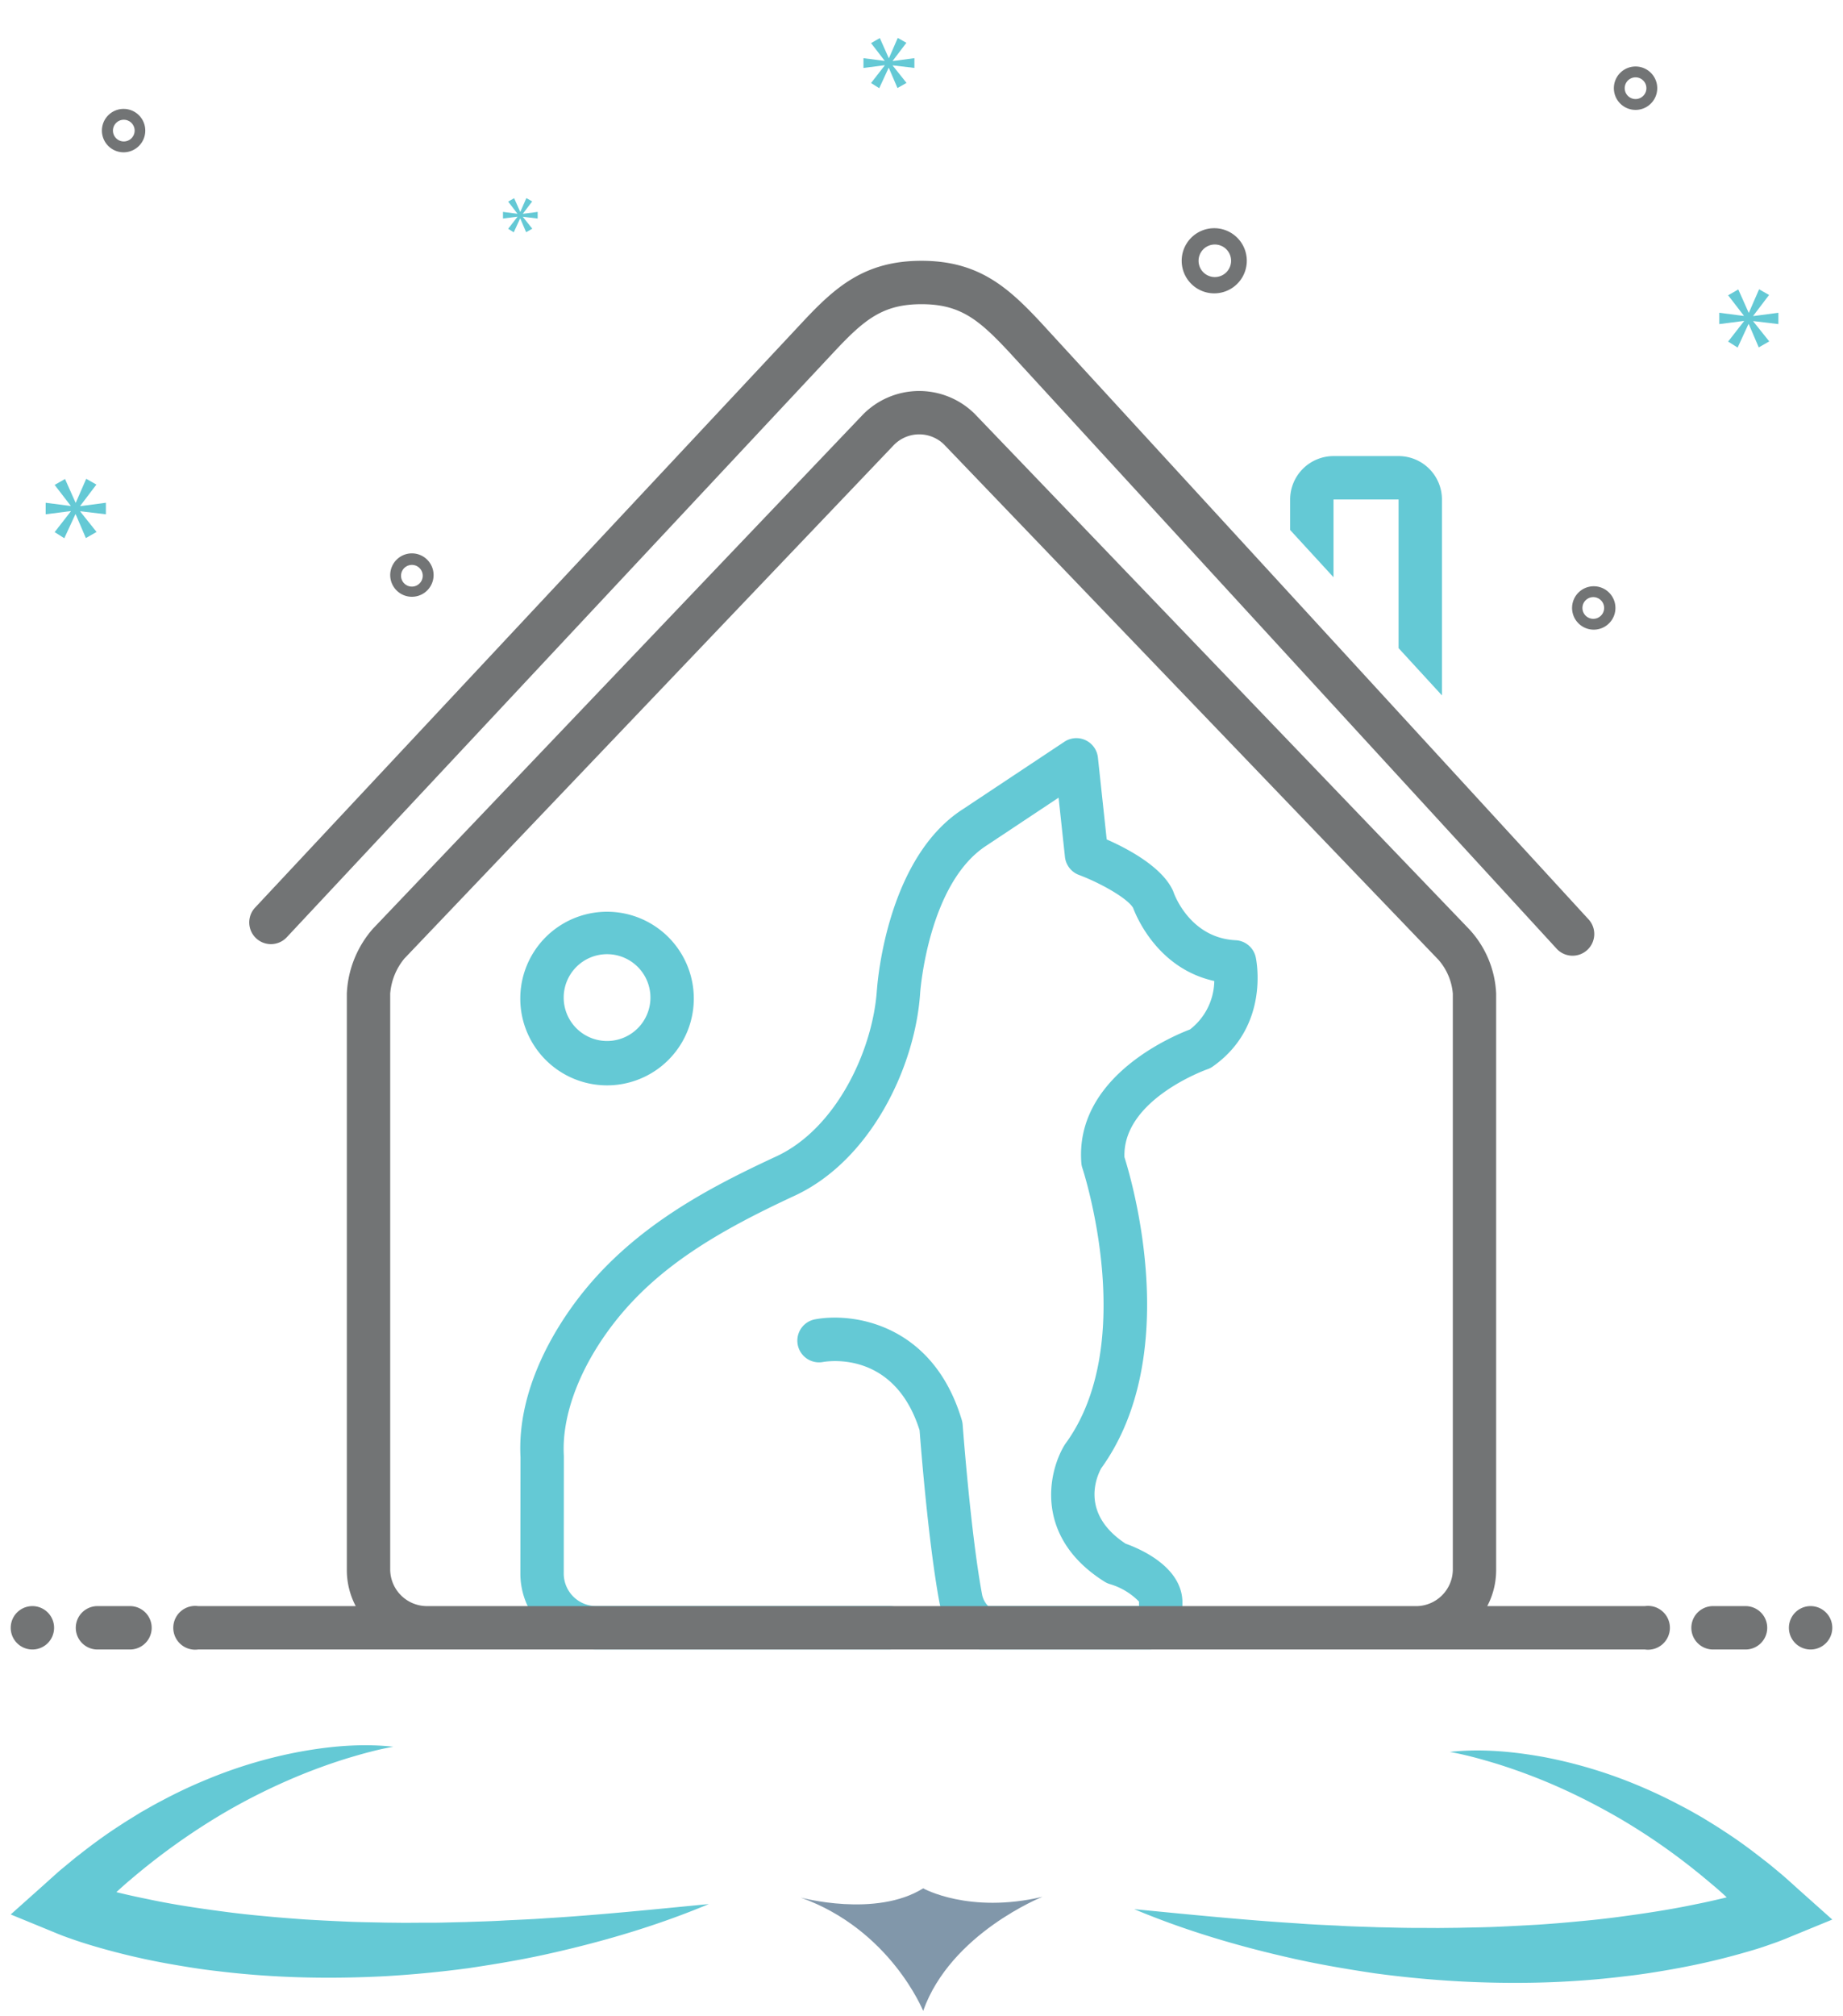
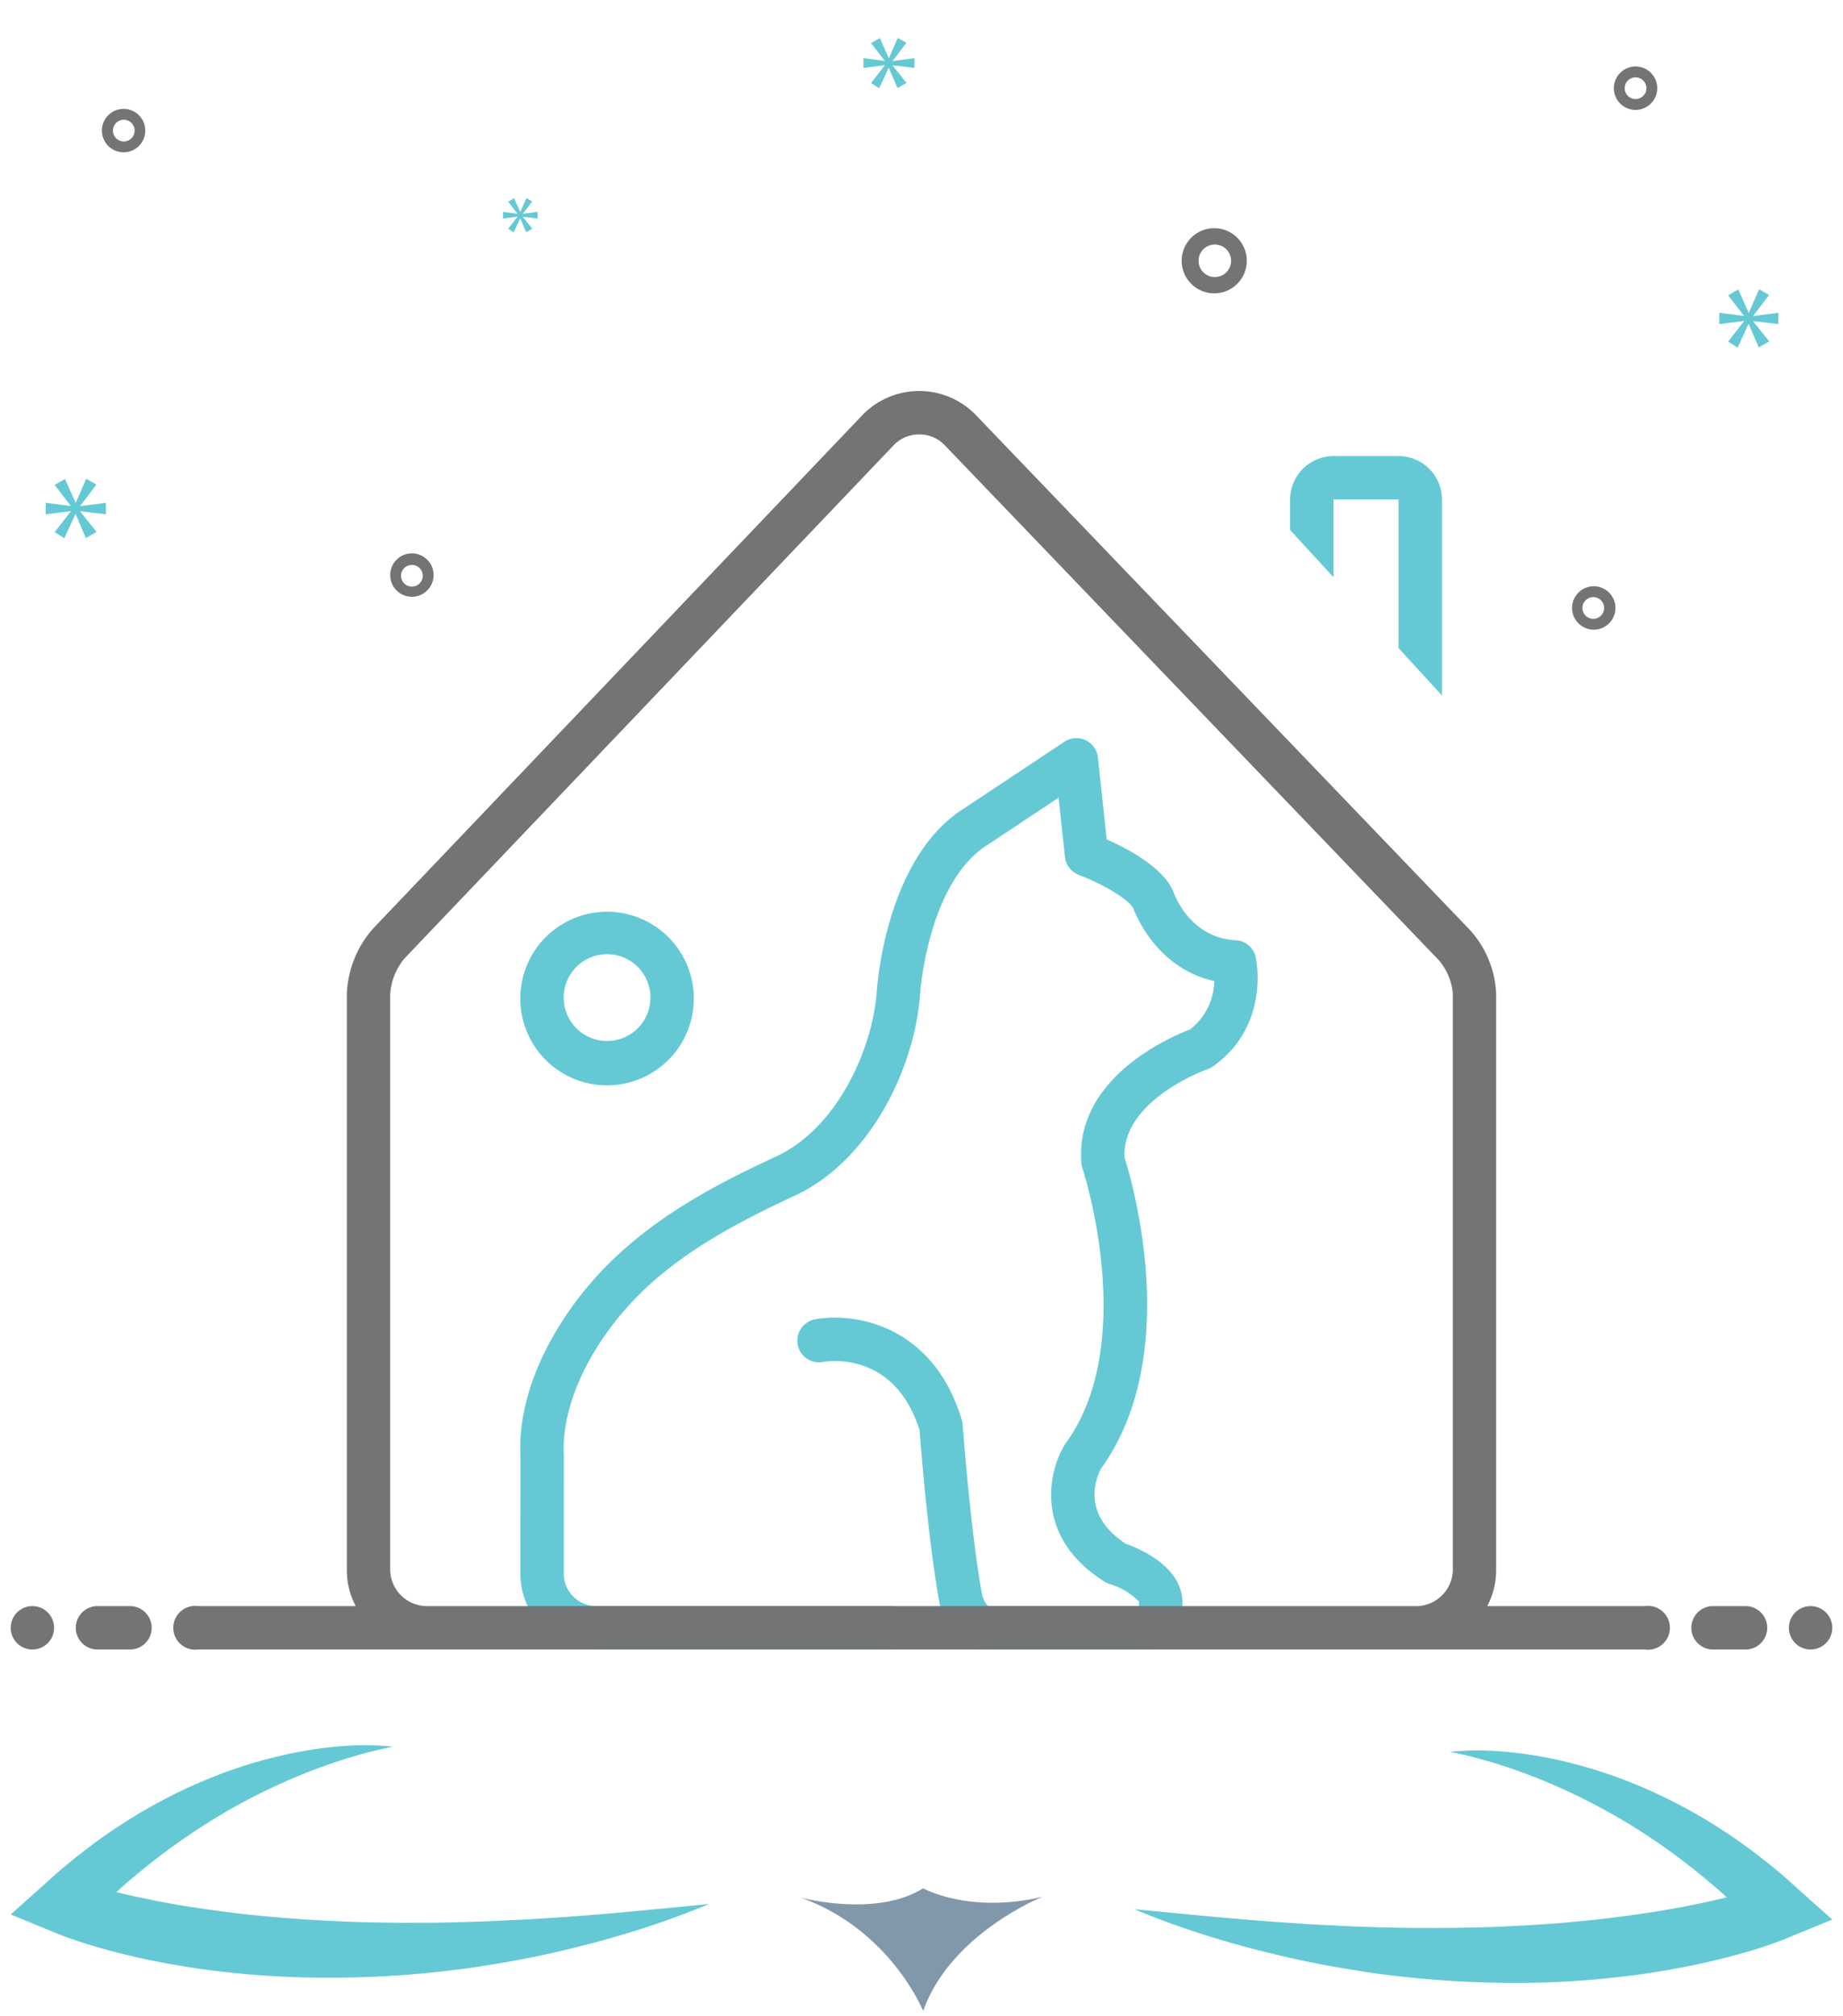
<svg xmlns="http://www.w3.org/2000/svg" width="86" height="94" fill="none">
  <g clip-path="url(#a)">
    <path fill="#64C9D5" d="M58.597 44.642a1.012 1.012 0 0 0-.94-.795c-2.13-.105-2.865-2.151-2.893-2.232a1.053 1.053 0 0 0-.05-.12c-.532-1.103-2.146-1.942-3.072-2.348l-.41-3.82a1.011 1.011 0 0 0-1.566-.734L44.94 37.73c-3.454 2.21-3.972 7.766-4.02 8.434h-.002c-.182 2.792-1.886 6.46-4.685 7.76-3.114 1.446-6.651 3.264-9.203 6.562-1.097 1.418-2.91 4.27-2.742 7.468l-.006 5.424a3.54 3.54 0 0 0 3.542 3.545h13.679a1.012 1.012 0 1 0 0-2.024h-13.68a1.517 1.517 0 0 1-1.517-1.52l.005-5.45-.001-.058c-.104-1.865.742-4.105 2.32-6.147 2.046-2.642 4.86-4.296 8.455-5.964 3.544-1.646 5.627-6.006 5.853-9.464.004-.06.377-5.123 3.107-6.871l3.352-2.226.297 2.763a1.013 1.013 0 0 0 .652.84c1.007.377 2.27 1.09 2.529 1.539.187.496 1.2 2.838 3.787 3.408a2.913 2.913 0 0 1-1.132 2.258c-.913.348-5.377 2.258-5.071 6.226.006.084.023.165.05.244.027.081 2.662 8.13-.794 12.852a.98.98 0 0 0-.053.08c-.775 1.301-1.379 4.303 1.88 6.353.071.044.148.08.228.106.524.15 1 .433 1.38.822v.209h-7.038c-.149-.149-.249-.34-.287-.547-.528-2.833-.9-7.863-.905-7.913a1.018 1.018 0 0 0-.04-.216c-1.34-4.48-5.065-5.03-6.845-4.697a1.011 1.011 0 0 0 .367 1.99c.343-.058 3.358-.469 4.509 3.185.06.793.415 5.287.925 8.022a3.05 3.05 0 0 0 1.21 1.918l.123.09c.173.124.38.192.594.192h7.893a1.52 1.52 0 0 0 1.518-1.518v-.757c-.067-1.61-2-2.43-2.65-2.66-2.114-1.395-1.36-3.109-1.14-3.512 3.805-5.269 1.46-13.33 1.087-14.51-.1-2.69 3.831-4.088 3.87-4.102.09-.03.176-.074.254-.13 2.67-1.88 2.03-4.963 2.002-5.093ZM62.226 23.293h3.036v6.933l2.024 2.204v-9.137a2.026 2.026 0 0 0-2.024-2.024h-3.036a2.027 2.027 0 0 0-2.024 2.024v1.423l2.024 2.204v-3.627Z" />
-     <path fill="#727475" d="M74.102 42.847 48.557 15.026c-1.518-1.623-2.891-2.864-5.558-2.864-2.665 0-4.038 1.241-5.556 2.864l-25.54 27.3a1.012 1.012 0 0 0 1.479 1.382l25.539-27.3c1.413-1.51 2.276-2.222 4.08-2.222 1.802 0 2.665.711 4.072 2.215l25.539 27.814a1.012 1.012 0 1 0 1.49-1.368Z" />
    <path fill="#64C9D5" d="M32.375 46.567a4.048 4.048 0 1 0-8.097 0 4.048 4.048 0 0 0 8.097 0Zm-6.071 0a2.024 2.024 0 1 1 4.047 0 2.024 2.024 0 0 1-4.047 0Z" />
    <path fill="#727475" d="M1.512 76.924a1.012 1.012 0 1 0 0-2.024 1.012 1.012 0 0 0 0 2.024ZM6.066 74.9H4.548a1.012 1.012 0 1 0 0 2.024h1.518a1.012 1.012 0 0 0 0-2.024ZM81.452 74.9h-1.517a1.012 1.012 0 1 0 0 2.024h1.517a1.012 1.012 0 0 0 0-2.024ZM84.488 76.924a1.012 1.012 0 1 0 0-2.024 1.012 1.012 0 0 0 0 2.024ZM76.758 74.9H69.4a3.613 3.613 0 0 0 .415-1.676V46.335a4.718 4.718 0 0 0-1.256-3L45.48 19.297a3.683 3.683 0 0 0-5.262.087L17.404 43.307a4.91 4.91 0 0 0-1.22 3.029v26.888c.001.584.143 1.159.415 1.676H9.242a1.021 1.021 0 1 0 0 2.024h67.516a1.022 1.022 0 1 0 0-2.024Zm-19.56 0H19.961a1.718 1.718 0 0 1-1.753-1.676V46.335c.047-.599.278-1.169.66-1.632L41.685 20.78a1.656 1.656 0 0 1 2.358-.06l23.077 24.037c.388.44.624.994.673 1.58v26.888a1.719 1.719 0 0 1-1.754 1.676h-8.84ZM56.66 13.68a1.519 1.519 0 1 0 0-3.038 1.519 1.519 0 0 0 0 3.038Zm0-2.277a.759.759 0 1 1 0 1.517.759.759 0 0 1 0-1.517ZM74.37 27.34a1.012 1.012 0 1 0-.001 2.024 1.012 1.012 0 0 0 0-2.024Zm0 1.518a.506.506 0 1 1 0-1.011.506.506 0 0 1 0 1.011ZM5.799 5.079a1.012 1.012 0 1 0 0 2.023 1.012 1.012 0 0 0 0-2.023Zm0 1.517a.506.506 0 1 1 0-1.011.506.506 0 0 1 0 1.011ZM76.32 3.101a1.012 1.012 0 1 0 0 2.024 1.012 1.012 0 0 0 0-2.024Zm0 1.518a.506.506 0 1 1 0-1.012.506.506 0 0 1 0 1.012ZM20.232 26.85a1.012 1.012 0 1 0-2.023 0 1.012 1.012 0 0 0 2.023 0Zm-1.518 0a.506.506 0 1 1 1.012 0 .506.506 0 0 1-1.012 0Z" />
    <path fill="#64C9D5" d="m3.746 23.588.752-.99-.475-.269-.483 1.108h-.016l-.49-1.1-.484.277.745.966v.016l-1.164-.15v.538l1.172-.15v.015l-.753.966.451.285.516-1.116h.015l.475 1.108.499-.285-.76-.95v-.016l1.195.143v-.539l-1.195.159v-.016ZM24.145 10.113l-.433.556.26.165.297-.643h.009l.273.638.287-.164-.437-.547v-.01l.688.083v-.31l-.688.09v-.008l.433-.57-.273-.155-.279.638h-.009l-.282-.633-.279.159.43.557v.009l-.671-.087v.31l.674-.087v.01ZM82.985 15.114v-.528l-1.172.155v-.015l.737-.97-.466-.265-.473 1.087h-.016l-.481-1.08-.474.273.73.947v.016l-1.142-.148v.528l1.15-.148v.016l-.738.947.443.28.505-1.095h.015l.466 1.087.489-.28-.745-.931v-.016l1.172.14ZM41.658 2.834l.637-.838-.403-.227-.408.937h-.014l-.414-.93-.41.234.63.817v.013l-.984-.127v.456l.99-.128v.014l-.636.817.382.241.436-.944h.013l.402.937.422-.24-.643-.805v-.013l1.011.12v-.455l-1.01.134v-.013Z" />
  </g>
  <path fill="#64C9D5" d="M23.584 89.558c-.627.04-1.254.051-1.88.076-.628.01-1.255.04-1.877.03l-.935.006-.936-.01c-.622-.016-1.249-.02-1.866-.051a111.9 111.9 0 0 1-1.86-.096c-.618-.046-1.24-.091-1.857-.152a44.73 44.73 0 0 1-1.845-.202c-1.224-.162-2.448-.339-3.646-.597a33.48 33.48 0 0 1-1.452-.323c.223-.203.45-.41.683-.602a30.93 30.93 0 0 1 4.273-3.054 28.435 28.435 0 0 1 3.818-1.877c.662-.263 1.34-.505 2.033-.718.693-.207 1.396-.404 2.119-.53-1.472-.162-2.974-.026-4.44.247a21.716 21.716 0 0 0-4.314 1.3 22.35 22.35 0 0 0-2.053.97c-.339.173-.662.365-.996.552-.319.202-.647.394-.966.607-.637.41-1.254.86-1.85 1.33-.304.227-.587.48-.886.718-.288.248-.566.505-.85.758L.5 89.28l1.911.784.268.111.243.096a21.191 21.191 0 0 0 1.441.48 32.697 32.697 0 0 0 3.864.89c.647.112 1.3.213 1.947.284 2.604.319 5.223.37 7.823.233a52.13 52.13 0 0 0 3.878-.375c1.285-.192 2.559-.404 3.823-.692 2.523-.567 5.001-1.3 7.378-2.296-2.564.248-5.092.51-7.61.662-.623.046-1.255.071-1.882.101ZM84.003 88.183c-.283-.253-.561-.51-.85-.758-.293-.243-.58-.49-.884-.718-.597-.47-1.209-.92-1.851-1.33-.314-.213-.642-.405-.966-.607-.328-.187-.657-.38-.996-.551a23.747 23.747 0 0 0-2.053-.971 22.057 22.057 0 0 0-4.314-1.3c-1.466-.268-2.968-.41-4.44-.248.724.127 1.427.324 2.12.531.692.213 1.37.455 2.032.718 1.33.531 2.6 1.168 3.818 1.876a29.407 29.407 0 0 1 3.464 2.387c.273.218.541.44.81.668.232.192.46.394.682.602-.48.116-.961.227-1.452.323-1.198.253-2.422.435-3.645.597a44.89 44.89 0 0 1-1.846.202c-.617.06-1.234.111-1.856.152-.622.035-1.239.07-1.861.096-.622.03-1.244.035-1.866.05l-.936.01-.935-.005c-.627.005-1.249-.02-1.876-.03-.627-.025-1.254-.035-1.881-.076-.627-.03-1.26-.055-1.886-.106-2.524-.157-5.047-.415-7.61-.662 2.376.996 4.854 1.73 7.377 2.295 1.26.284 2.538.501 3.823.693a49.55 49.55 0 0 0 3.879.374c2.599.142 5.218.092 7.822-.232.653-.071 1.3-.172 1.947-.283a36.292 36.292 0 0 0 1.937-.385 33.749 33.749 0 0 0 1.927-.505c.318-.091.637-.192.96-.309.162-.055.32-.111.48-.172l.244-.096.268-.111 1.911-.784-1.497-1.335Z" />
  <path fill="#8197AA" d="M37.364 88.492s3.5.95 5.714-.43c0 0 2.14 1.203 5.568.394 0 0-4.283 1.7-5.568 5.32-.005 0-1.522-3.783-5.714-5.284Z" />
  <defs>
    <clipPath id="a">
      <path fill="#fff" d="M.5.388h85v85H.5z" />
    </clipPath>
  </defs>
</svg>